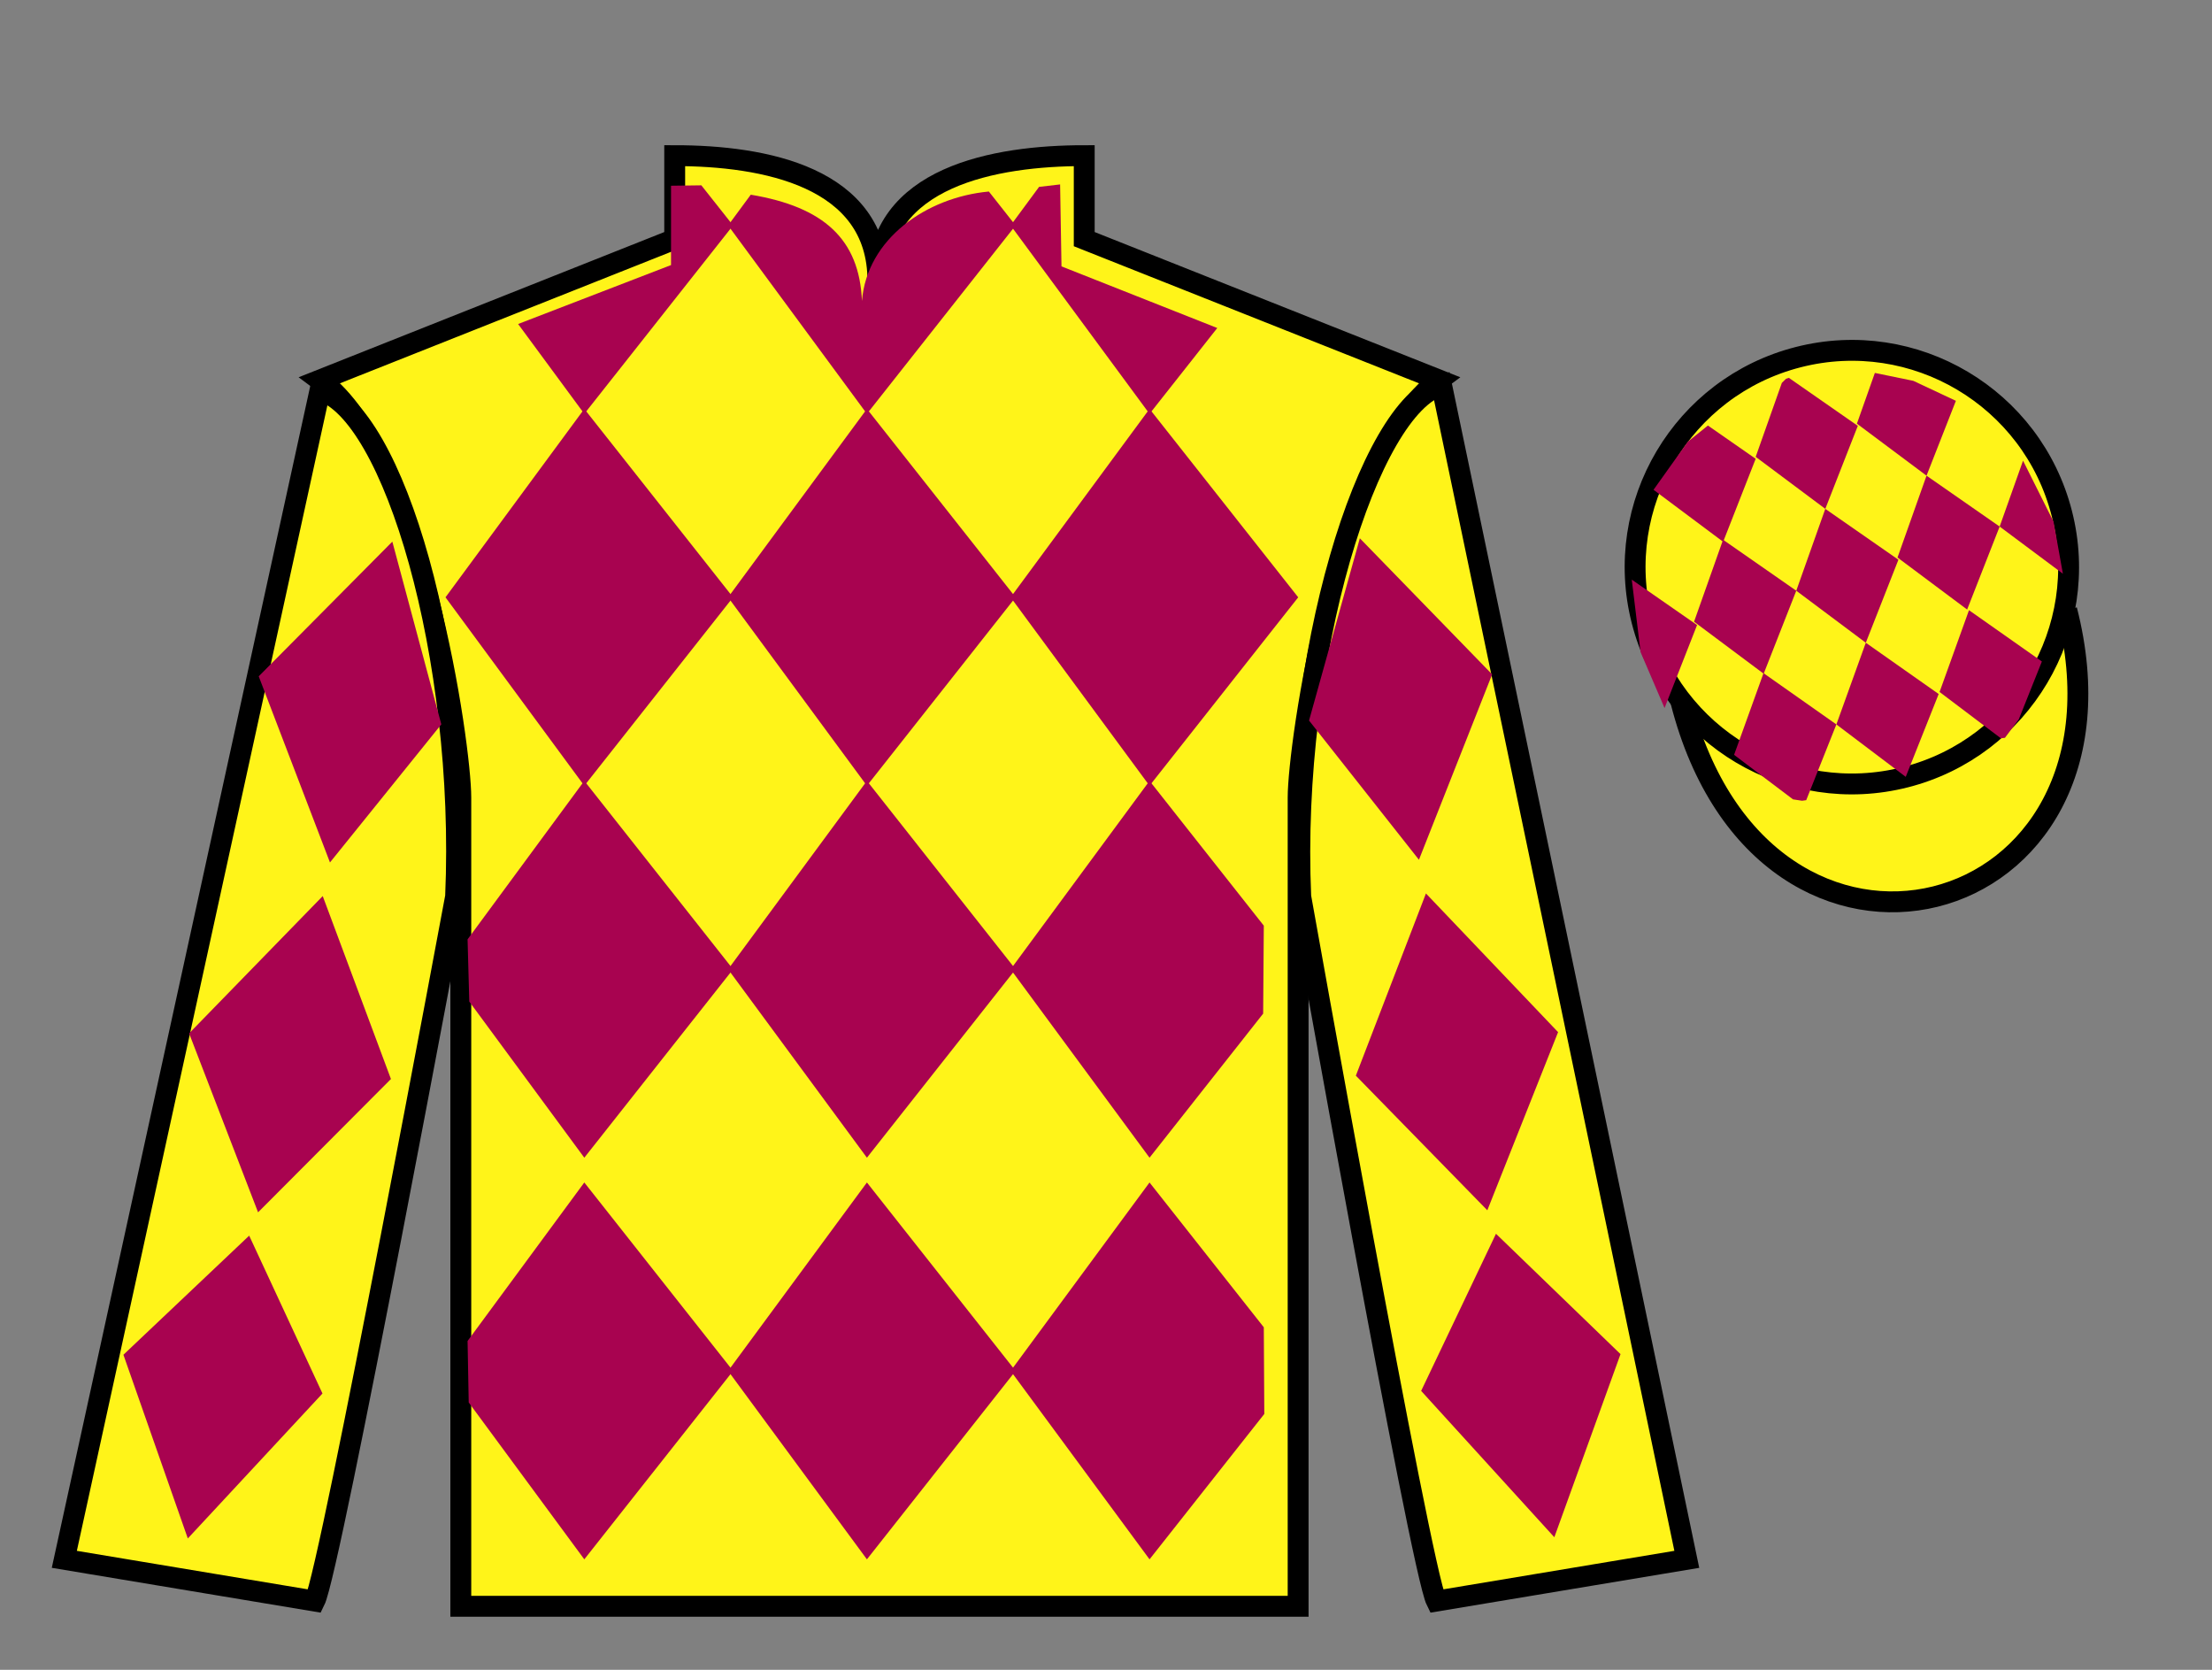
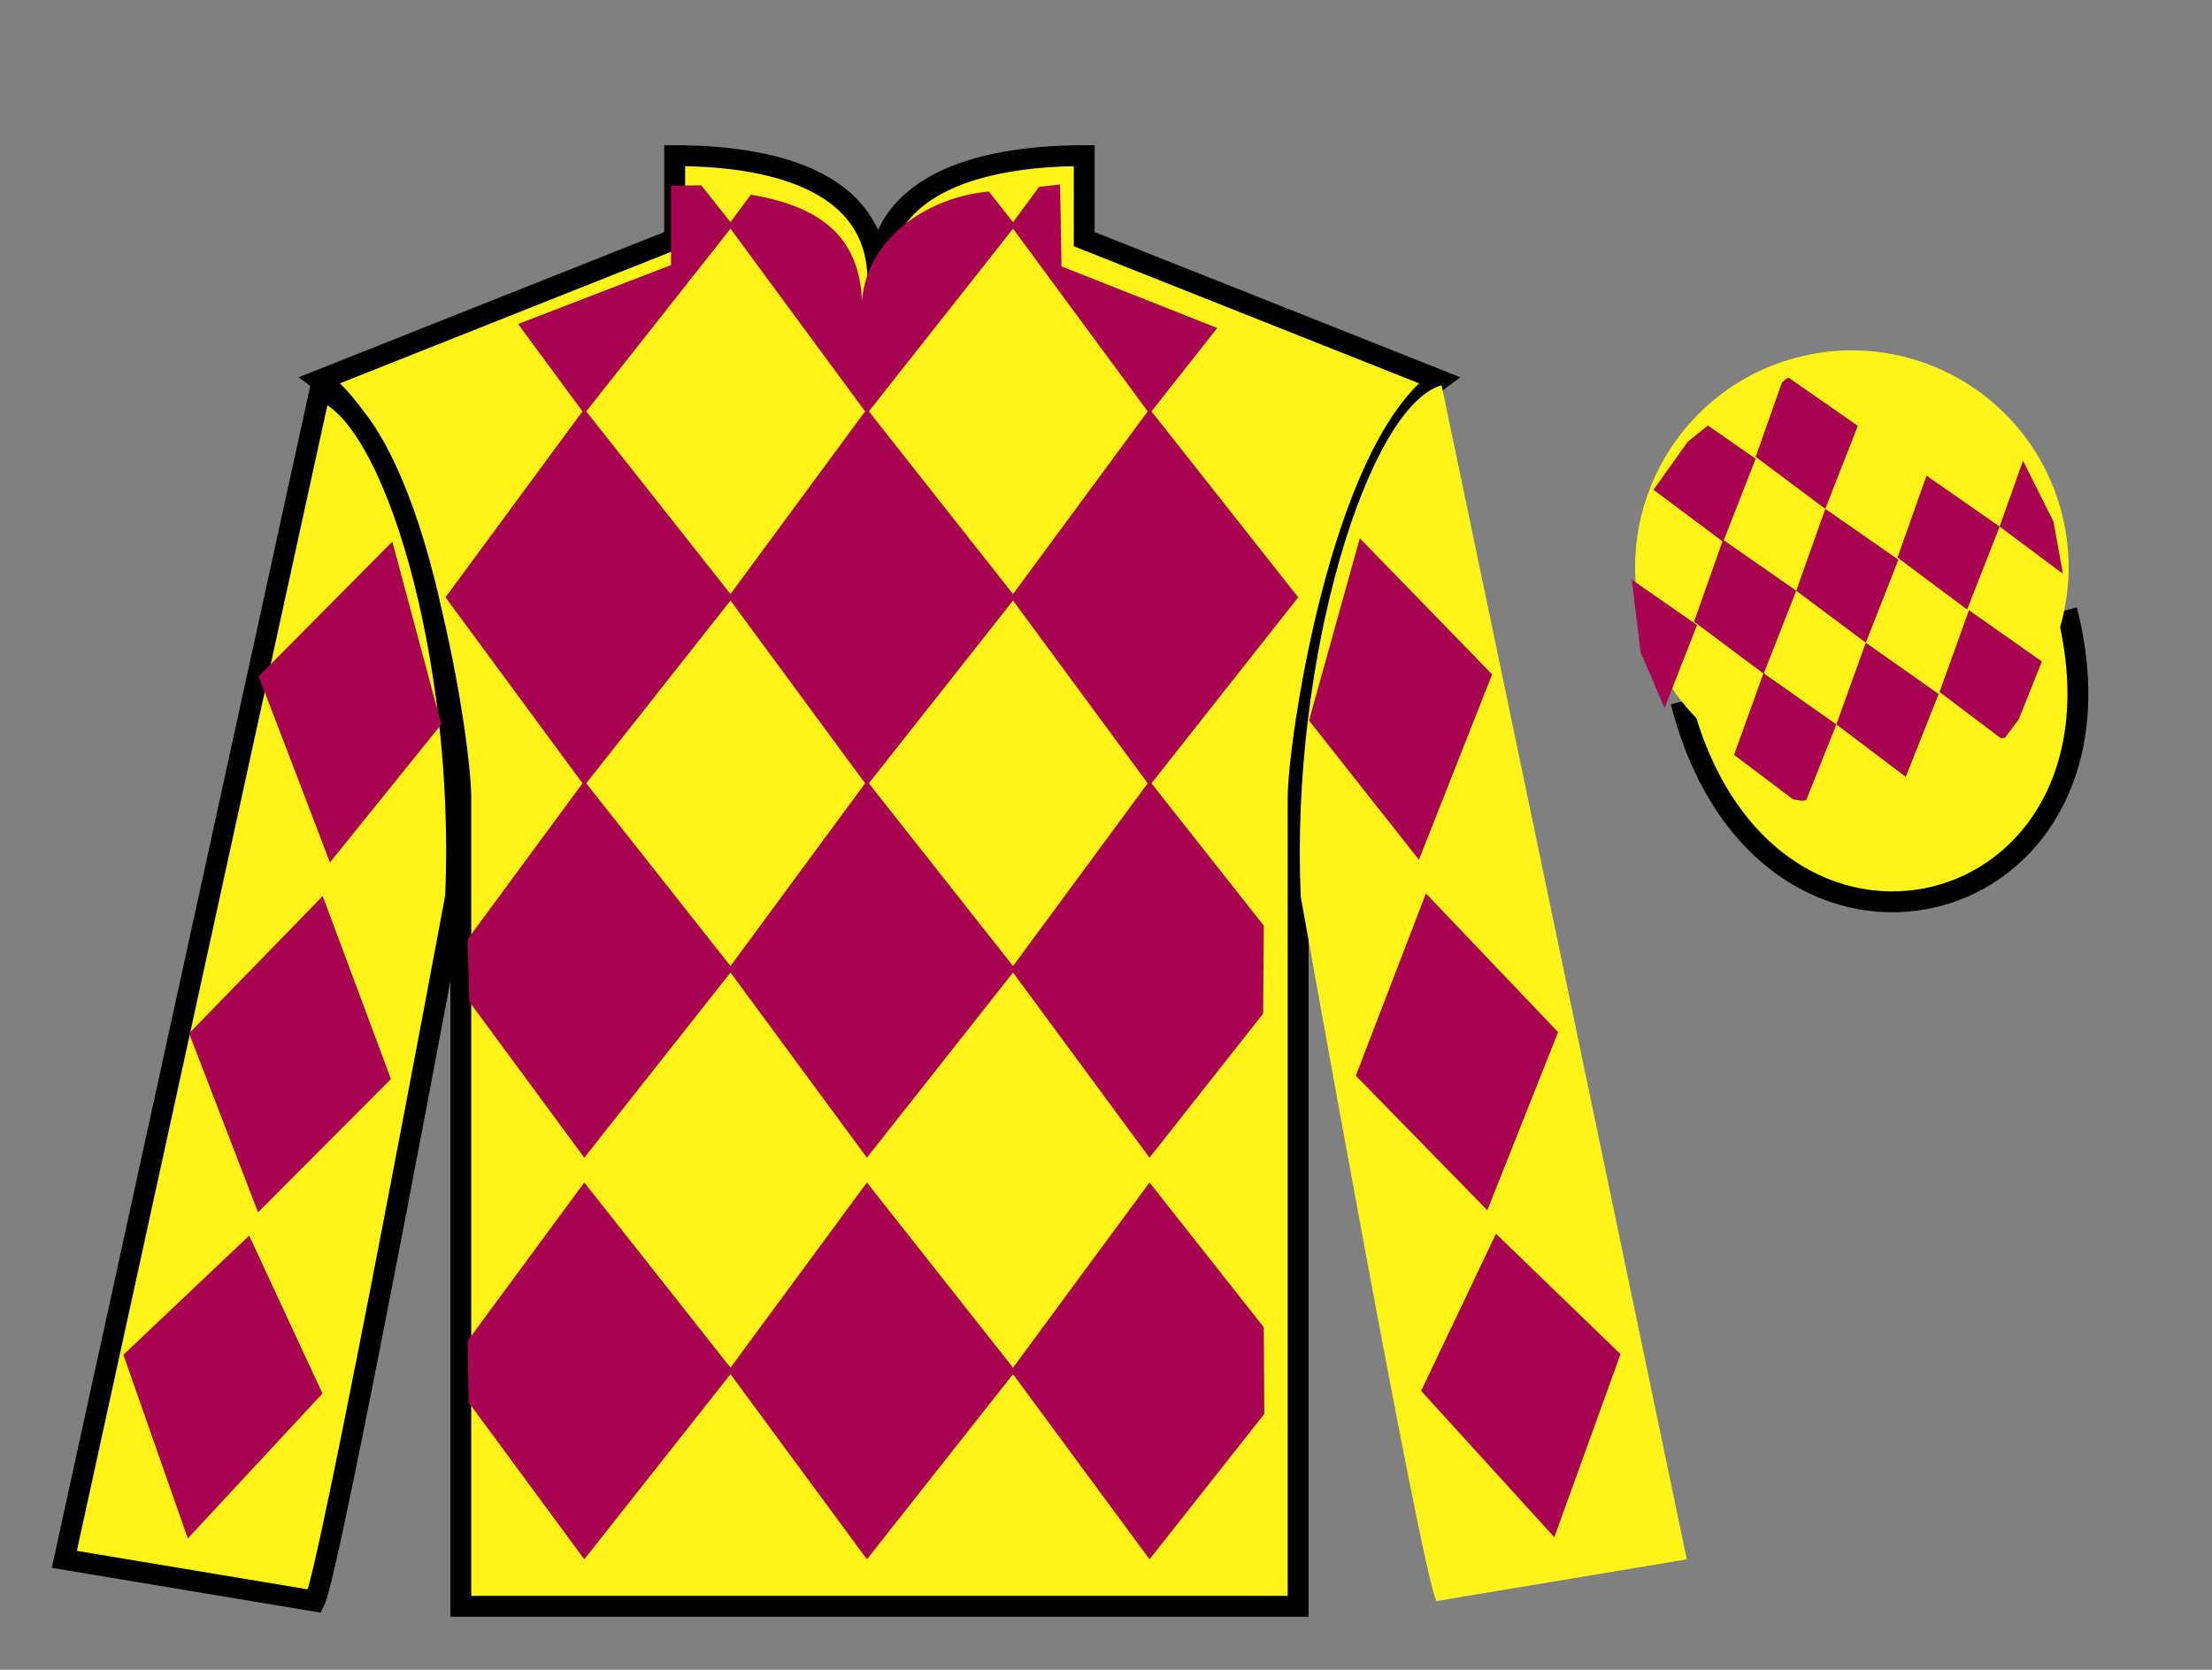
<svg xmlns="http://www.w3.org/2000/svg" width="106pt" height="80pt" viewBox="0 0 106 80" version="1.1">
  <rect x="0" y="0" width="106" height="80" fill="#808080" stroke="none" />
  <g id="surface0">
    <path style=" stroke:none;fill-rule:nonzero;fill:rgb(100%,95.41%,10.001%);fill-opacity:1;" d="M 32.332 7.457 L 32.332 11.457 L 15.332 18.207 C 20.082 21.707 22.082 35.707 22.082 38.207 C 22.082 40.707 22.082 76.957 22.082 76.957 L 62.207 76.957 C 62.207 76.957 62.207 40.707 62.207 38.207 C 62.207 35.707 64.207 21.707 68.957 18.207 L 51.957 11.457 L 51.957 7.457 C 47.695 7.457 42.07 8.457 42.07 13.457 C 42.07 8.457 36.598 7.457 32.332 7.457 " />
    <path style="fill:none;stroke-width:10;stroke-linecap:butt;stroke-linejoin:miter;stroke:rgb(0%,0%,0%);stroke-opacity:1;stroke-miterlimit:4;" d="M 323.32 725.43 L 323.32 685.43 L 153.32 617.93 C 200.82 582.93 220.82 442.93 220.82 417.93 C 220.82 392.93 220.82 30.43 220.82 30.43 L 622.07 30.43 C 622.07 30.43 622.07 392.93 622.07 417.93 C 622.07 442.93 642.07 582.93 689.57 617.93 L 519.57 685.43 L 519.57 725.43 C 476.953 725.43 420.703 715.43 420.703 665.43 C 420.703 715.43 365.977 725.43 323.32 725.43 Z M 323.32 725.43 " transform="matrix(0.1,0,0,-0.1,0,80)" />
    <path style=" stroke:none;fill-rule:nonzero;fill:rgb(100%,95.41%,10.001%);fill-opacity:1;" d="M 15.082 76.707 C 15.832 75.207 21.832 42.957 21.832 42.957 C 22.332 31.457 18.832 19.707 15.332 18.707 L 3.082 74.707 L 15.082 76.707 " />
    <path style="fill:none;stroke-width:10;stroke-linecap:butt;stroke-linejoin:miter;stroke:rgb(0%,0%,0%);stroke-opacity:1;stroke-miterlimit:4;" d="M 150.82 32.93 C 158.32 47.93 218.32 370.43 218.32 370.43 C 223.32 485.43 188.32 602.93 153.32 612.93 L 30.82 52.93 L 150.82 32.93 Z M 150.82 32.93 " transform="matrix(0.1,0,0,-0.1,0,80)" />
    <path style=" stroke:none;fill-rule:nonzero;fill:rgb(100%,95.41%,10.001%);fill-opacity:1;" d="M 80.832 74.707 L 69.082 18.457 C 65.582 19.457 61.832 31.457 62.332 42.957 C 62.332 42.957 68.082 75.207 68.832 76.707 L 80.832 74.707 " />
-     <path style="fill:none;stroke-width:10;stroke-linecap:butt;stroke-linejoin:miter;stroke:rgb(0%,0%,0%);stroke-opacity:1;stroke-miterlimit:4;" d="M 808.32 52.93 L 690.82 615.43 C 655.82 605.43 618.32 485.43 623.32 370.43 C 623.32 370.43 680.82 47.93 688.32 32.93 L 808.32 52.93 Z M 808.32 52.93 " transform="matrix(0.1,0,0,-0.1,0,80)" />
    <path style="fill-rule:nonzero;fill:rgb(100%,95.41%,10.001%);fill-opacity:1;stroke-width:10;stroke-linecap:butt;stroke-linejoin:miter;stroke:rgb(0%,0%,0%);stroke-opacity:1;stroke-miterlimit:4;" d="M 805.508 463.828 C 845.234 308.203 1029.18 355.781 990.391 507.773 " transform="matrix(0.1,0,0,-0.1,0,80)" />
    <path style=" stroke:none;fill-rule:nonzero;fill:rgb(100%,95.41%,10.001%);fill-opacity:1;" d="M 91.312 37.234 C 96.867 35.816 100.223 30.16 98.805 24.605 C 97.387 19.047 91.734 15.691 86.176 17.109 C 80.617 18.527 77.262 24.184 78.68 29.738 C 80.098 35.297 85.754 38.652 91.312 37.234 " />
-     <path style="fill:none;stroke-width:10;stroke-linecap:butt;stroke-linejoin:miter;stroke:rgb(0%,0%,0%);stroke-opacity:1;stroke-miterlimit:4;" d="M 913.125 427.656 C 968.672 441.836 1002.227 498.398 988.047 553.945 C 973.867 609.531 917.344 643.086 861.758 628.906 C 806.172 614.727 772.617 558.164 786.797 502.617 C 800.977 447.031 857.539 413.477 913.125 427.656 Z M 913.125 427.656 " transform="matrix(0.1,0,0,-0.1,0,80)" />
    <path style=" stroke:none;fill-rule:nonzero;fill:rgb(65.882%,1.34%,31.255%);fill-opacity:1;" d="M 81.844 20.387 L 80.879 21.164 L 79.238 23.465 L 82.574 25.957 L 84.133 21.98 L 81.844 20.387 " />
    <path style=" stroke:none;fill-rule:nonzero;fill:rgb(65.882%,1.34%,31.255%);fill-opacity:1;" d="M 85.723 18.102 L 85.586 18.148 L 85.387 18.344 L 84.133 21.887 L 87.469 24.379 L 89.027 20.402 L 85.723 18.102 " />
-     <path style=" stroke:none;fill-rule:nonzero;fill:rgb(65.882%,1.34%,31.255%);fill-opacity:1;" d="M 91.688 18.246 L 89.844 17.867 L 88.984 20.297 L 92.32 22.789 L 93.727 19.203 L 93.727 19.203 L 91.688 18.246 " />
    <path style=" stroke:none;fill-rule:nonzero;fill:rgb(65.882%,1.34%,31.255%);fill-opacity:1;" d="M 82.57 25.859 L 81.18 29.785 L 84.516 32.277 L 86.078 28.301 L 82.57 25.859 " />
    <path style=" stroke:none;fill-rule:nonzero;fill:rgb(65.882%,1.34%,31.255%);fill-opacity:1;" d="M 87.469 24.379 L 86.078 28.301 L 89.41 30.793 L 90.973 26.816 L 87.469 24.379 " />
    <path style=" stroke:none;fill-rule:nonzero;fill:rgb(65.882%,1.34%,31.255%);fill-opacity:1;" d="M 92.32 22.789 L 90.93 26.711 L 94.266 29.203 L 95.824 25.227 L 92.32 22.789 " />
    <path style=" stroke:none;fill-rule:nonzero;fill:rgb(65.882%,1.34%,31.255%);fill-opacity:1;" d="M 84.508 32.25 L 83.098 36.164 L 85.922 38.297 L 86.355 38.363 L 86.555 38.336 L 88 34.707 L 84.508 32.25 " />
    <path style=" stroke:none;fill-rule:nonzero;fill:rgb(65.882%,1.34%,31.255%);fill-opacity:1;" d="M 89.41 30.793 L 88 34.707 L 91.324 37.219 L 92.902 33.25 L 89.41 30.793 " />
    <path style=" stroke:none;fill-rule:nonzero;fill:rgb(65.882%,1.34%,31.255%);fill-opacity:1;" d="M 94.355 29.234 L 92.945 33.152 L 95.883 35.371 L 96.078 35.348 L 96.742 34.461 L 97.848 31.691 L 94.355 29.234 " />
    <path style=" stroke:none;fill-rule:nonzero;fill:rgb(65.882%,1.34%,31.255%);fill-opacity:1;" d="M 78.195 27.77 L 78.195 27.77 L 78.617 31.242 L 79.766 33.922 L 79.766 33.922 L 81.324 29.945 L 78.195 27.77 " />
    <path style=" stroke:none;fill-rule:nonzero;fill:rgb(65.882%,1.34%,31.255%);fill-opacity:1;" d="M 96.945 22.07 L 96.945 22.07 L 95.824 25.227 L 98.855 27.488 L 98.855 27.488 L 98.406 24.992 L 96.945 22.07 " />
    <path style=" stroke:none;fill-rule:nonzero;fill:rgb(65.882%,1.34%,31.255%);fill-opacity:1;" d="M 12.398 32.402 L 18.801 25.949 L 21.148 34.703 L 15.812 41.32 L 12.398 32.402 " />
    <path style=" stroke:none;fill-rule:nonzero;fill:rgb(65.882%,1.34%,31.255%);fill-opacity:1;" d="M 15.465 42.93 L 9.062 49.508 L 12.367 58.082 L 18.734 51.695 L 15.465 42.93 " />
    <path style=" stroke:none;fill-rule:nonzero;fill:rgb(65.882%,1.34%,31.255%);fill-opacity:1;" d="M 11.941 59.199 L 5.914 64.906 L 9 73.707 L 15.453 66.762 L 11.941 59.199 " />
    <path style=" stroke:none;fill-rule:nonzero;fill:rgb(65.882%,1.34%,31.255%);fill-opacity:1;" d="M 71.504 32.309 L 65.164 25.789 L 62.73 34.52 L 67.996 41.191 L 71.504 32.309 " />
    <path style=" stroke:none;fill-rule:nonzero;fill:rgb(65.882%,1.34%,31.255%);fill-opacity:1;" d="M 68.332 42.805 L 74.664 49.449 L 71.273 57.984 L 64.973 51.535 L 68.332 42.805 " />
    <path style=" stroke:none;fill-rule:nonzero;fill:rgb(65.882%,1.34%,31.255%);fill-opacity:1;" d="M 71.688 59.109 L 77.656 64.875 L 74.484 73.648 L 68.102 66.637 L 71.688 59.109 " />
    <path style=" stroke:none;fill-rule:nonzero;fill:rgb(65.882%,1.34%,31.255%);fill-opacity:1;" d="M 47.387 9.176 L 48.668 10.801 L 41.543 19.828 L 34.891 10.801 L 35.977 9.328 C 39.465 9.91 41.184 11.453 41.305 14.422 C 41.543 11.453 44.383 9.453 47.387 9.176 " />
-     <path style=" stroke:none;fill-rule:nonzero;fill:rgb(65.882%,1.34%,31.255%);fill-opacity:1;" d="M 28 19.59 L 21.348 28.617 L 28 37.645 L 35.129 28.617 L 28 19.59 " />
+     <path style=" stroke:none;fill-rule:nonzero;fill:rgb(65.882%,1.34%,31.255%);fill-opacity:1;" d="M 28 19.59 L 21.348 28.617 L 28 37.645 L 35.129 28.617 " />
    <path style=" stroke:none;fill-rule:nonzero;fill:rgb(65.882%,1.34%,31.255%);fill-opacity:1;" d="M 41.543 19.59 L 34.891 28.617 L 41.543 37.645 L 48.668 28.617 L 41.543 19.59 " />
    <path style=" stroke:none;fill-rule:nonzero;fill:rgb(65.882%,1.34%,31.255%);fill-opacity:1;" d="M 55.086 19.59 L 48.43 28.617 L 55.086 37.645 L 62.211 28.617 L 55.086 19.59 " />
    <path style=" stroke:none;fill-rule:nonzero;fill:rgb(65.882%,1.34%,31.255%);fill-opacity:1;" d="M 28 37.41 L 22.406 45.004 L 22.488 47.984 L 28 55.465 L 35.129 46.438 L 28 37.41 " />
    <path style=" stroke:none;fill-rule:nonzero;fill:rgb(65.882%,1.34%,31.255%);fill-opacity:1;" d="M 41.543 37.41 L 34.891 46.438 L 41.543 55.465 L 48.668 46.438 L 41.543 37.41 " />
    <path style=" stroke:none;fill-rule:nonzero;fill:rgb(65.882%,1.34%,31.255%);fill-opacity:1;" d="M 60.562 44.348 L 55.086 37.41 L 48.43 46.438 L 55.086 55.465 L 60.531 48.562 L 60.562 44.348 " />
    <path style=" stroke:none;fill-rule:nonzero;fill:rgb(65.882%,1.34%,31.255%);fill-opacity:1;" d="M 28 56.652 L 22.406 64.246 L 22.461 67.191 L 28 74.707 L 35.129 65.68 L 28 56.652 " />
    <path style=" stroke:none;fill-rule:nonzero;fill:rgb(65.882%,1.34%,31.255%);fill-opacity:1;" d="M 41.543 56.652 L 34.891 65.68 L 41.543 74.707 L 48.668 65.68 L 41.543 56.652 " />
    <path style=" stroke:none;fill-rule:nonzero;fill:rgb(65.882%,1.34%,31.255%);fill-opacity:1;" d="M 60.562 63.59 L 55.086 56.652 L 48.43 65.68 L 55.086 74.707 L 60.586 67.742 L 60.562 63.59 " />
    <path style=" stroke:none;fill-rule:nonzero;fill:rgb(65.882%,1.34%,31.255%);fill-opacity:1;" d="M 33.609 8.879 L 32.156 8.898 L 32.156 12.699 L 24.828 15.523 L 28 19.828 L 35.129 10.801 L 33.609 8.879 " />
    <path style=" stroke:none;fill-rule:nonzero;fill:rgb(65.882%,1.34%,31.255%);fill-opacity:1;" d="M 50.867 12.762 L 50.801 8.836 L 49.793 8.953 L 48.43 10.801 L 55.086 19.828 L 58.332 15.715 L 50.867 12.762 " />
  </g>
</svg>